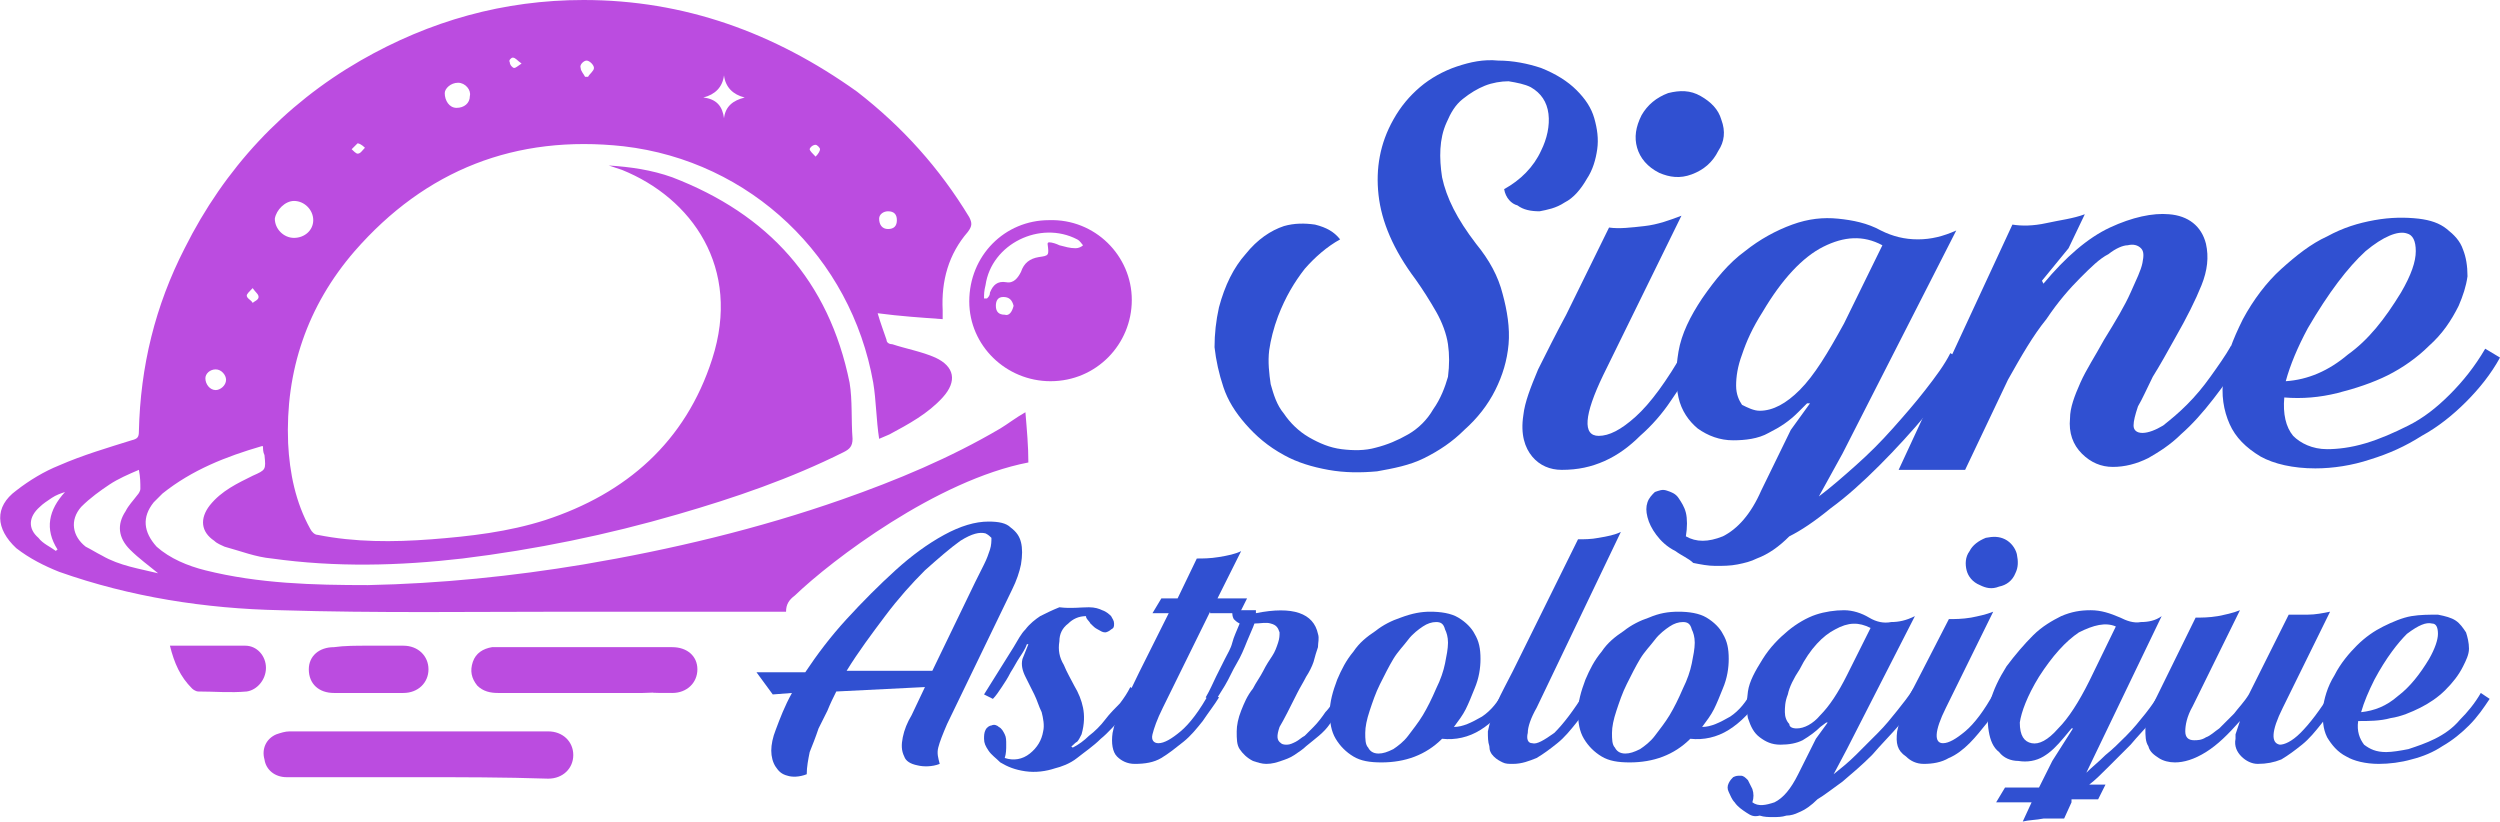
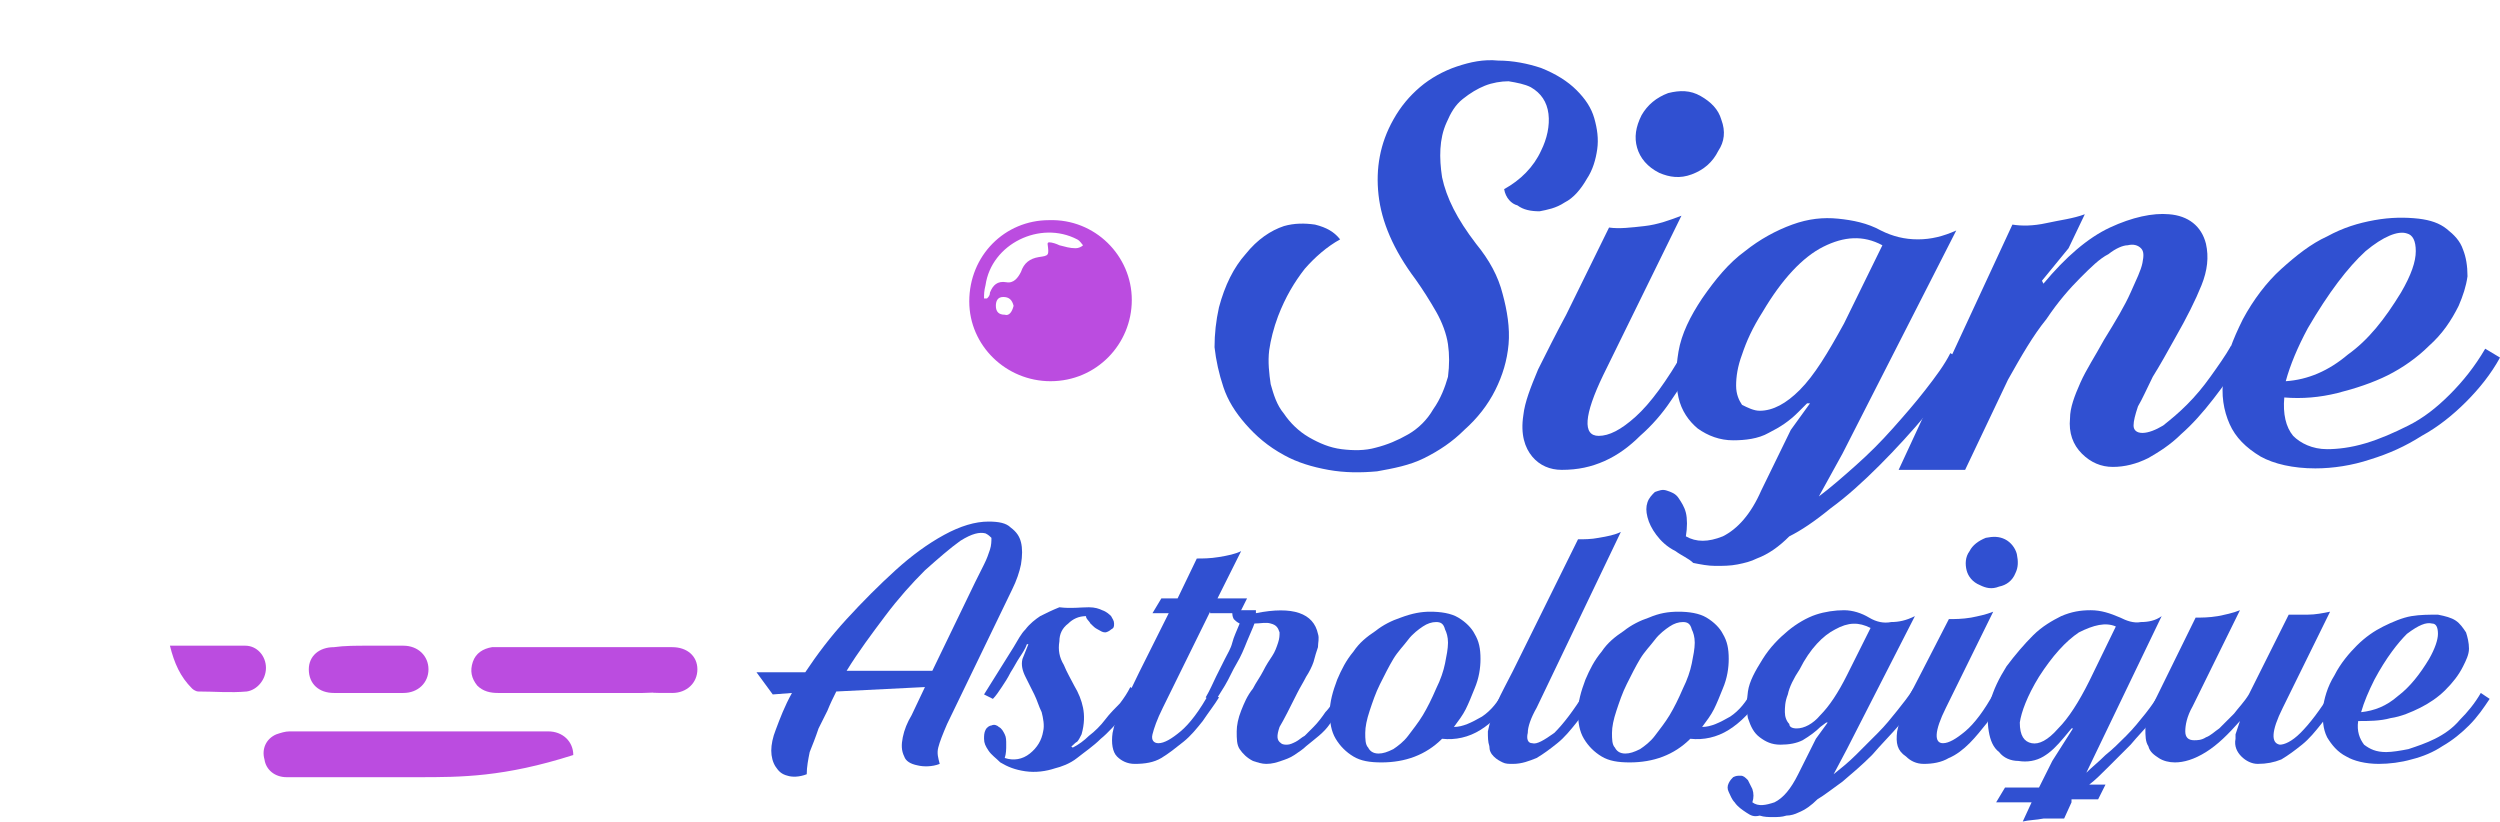
<svg xmlns="http://www.w3.org/2000/svg" version="1.1" id="Layer_1" x="0px" y="0px" width="169.2px" height="55.6px" viewBox="0 0 169.2 55.6" style="enable-background:new 0 0 169.2 55.6;" xml:space="preserve">
  <style type="text/css">
	.st0{fill:#3050D1;}
	.st1{fill:#BB4CE0;}
</style>
  <g>
    <path class="st0" d="M101.8,12.8c1.1-0.6,2-1.5,2.5-2.6c0.4-0.8,0.6-1.7,0.5-2.5c-0.1-0.8-0.5-1.4-1.2-1.8   c-0.4-0.2-0.9-0.3-1.5-0.4c-0.5,0-1.1,0.1-1.6,0.3C100,6,99.5,6.3,99,6.7c-0.5,0.4-0.8,0.9-1.1,1.6c-0.5,1.1-0.5,2.4-0.3,3.7   c0.3,1.4,1,2.8,2.3,4.5c0.9,1.1,1.5,2.2,1.8,3.4c0.3,1.1,0.5,2.3,0.4,3.4c-0.1,1.1-0.4,2.1-0.9,3.1c-0.5,1-1.2,1.9-2.1,2.7   c-0.8,0.8-1.7,1.4-2.7,1.9c-1,0.5-2.1,0.7-3.2,0.9c-1.1,0.1-2.2,0.1-3.3-0.1c-1.1-0.2-2.1-0.5-3-1c-1.1-0.6-1.9-1.3-2.6-2.1   c-0.7-0.8-1.2-1.6-1.5-2.5c-0.3-0.9-0.5-1.8-0.6-2.7c0-0.9,0.1-1.8,0.3-2.7c0.4-1.5,1-2.7,1.8-3.6c0.8-1,1.7-1.6,2.6-1.9   c0.7-0.2,1.4-0.2,2.1-0.1c0.8,0.2,1.3,0.5,1.7,1c-0.9,0.5-1.7,1.2-2.4,2c-0.7,0.9-1.3,1.9-1.8,3.2c-0.3,0.8-0.5,1.6-0.6,2.3   c-0.1,0.8,0,1.6,0.1,2.3c0.2,0.7,0.4,1.4,0.9,2c0.4,0.6,1,1.2,1.7,1.6c0.7,0.4,1.4,0.7,2.2,0.8c0.8,0.1,1.6,0.1,2.3-0.1   c0.8-0.2,1.5-0.5,2.2-0.9c0.7-0.4,1.3-1,1.7-1.7c0.5-0.7,0.8-1.5,1-2.2c0.1-0.8,0.1-1.5,0-2.2c-0.1-0.7-0.4-1.5-0.8-2.2   c-0.4-0.7-0.9-1.5-1.4-2.2c-1.5-2-2.3-3.9-2.5-5.7c-0.2-1.8,0.1-3.5,1-5.1c0.5-0.9,1.1-1.6,1.8-2.2c0.7-0.6,1.6-1.1,2.5-1.4   c0.9-0.3,1.8-0.5,2.8-0.4c1,0,2,0.2,2.9,0.5c1,0.4,1.8,0.9,2.4,1.5c0.6,0.6,1,1.2,1.2,1.9c0.2,0.7,0.3,1.4,0.2,2.1   c-0.1,0.7-0.3,1.4-0.7,2c-0.4,0.7-0.9,1.3-1.5,1.6c-0.6,0.4-1.2,0.5-1.7,0.6c-0.6,0-1.1-0.1-1.5-0.4   C102.3,13.8,101.9,13.4,101.8,12.8z" />
    <path class="st0" d="M103.1,28.1c0.1-0.9,0.5-1.9,1-3.1c0.6-1.2,1.2-2.4,1.9-3.7l2.9-5.9c0.7,0.1,1.5,0,2.4-0.1   c0.9-0.1,1.7-0.4,2.5-0.7l-5.3,10.8c-1.3,2.7-1.4,4.1-0.3,4.1c0.7,0,1.5-0.4,2.5-1.3c1-0.9,2.1-2.4,3.3-4.5l1,0.6   c-0.6,0.9-1.3,1.9-1.9,2.8c-0.6,0.9-1.3,1.7-2.1,2.4c-0.7,0.7-1.5,1.3-2.4,1.7c-0.9,0.4-1.8,0.6-2.9,0.6c-0.8,0-1.5-0.3-2-0.9   C103.2,30.3,102.9,29.4,103.1,28.1z M116.3,10.2c-0.4,0.8-1,1.3-1.8,1.6c-0.8,0.3-1.5,0.2-2.2-0.1c-0.8-0.4-1.3-1-1.5-1.7   c-0.2-0.7-0.1-1.4,0.3-2.2c0.4-0.7,1-1.2,1.8-1.5c0.8-0.2,1.5-0.2,2.2,0.2c0.7,0.4,1.2,0.9,1.4,1.6C116.8,8.9,116.7,9.6,116.3,10.2   z" />
    <path class="st0" d="M113.4,37.3c-0.6-0.3-1-0.7-1.3-1.1c-0.3-0.4-0.5-0.8-0.6-1.2c-0.1-0.4-0.1-0.7,0-1c0.1-0.3,0.3-0.5,0.5-0.7   c0.3-0.1,0.5-0.2,0.8-0.1c0.3,0.1,0.6,0.2,0.8,0.5c0.2,0.3,0.4,0.6,0.5,1c0.1,0.4,0.1,1,0,1.6c0.7,0.4,1.5,0.4,2.5,0   c1-0.5,1.9-1.5,2.6-3.1l2-4.1l1.3-1.8h-0.2l-0.6,0.6c-0.6,0.6-1.2,1-2,1.4c-0.7,0.4-1.6,0.5-2.4,0.5c-0.9,0-1.7-0.3-2.4-0.8   c-0.6-0.5-1.1-1.2-1.3-2.1c-0.2-0.9-0.2-1.9,0-3.1c0.2-1.2,0.8-2.4,1.6-3.6c0.9-1.3,1.8-2.4,2.9-3.2c1-0.8,2.1-1.4,3.2-1.8   c1.1-0.4,2.1-0.5,3.1-0.4c1,0.1,2,0.3,2.9,0.8c0.8,0.4,1.6,0.6,2.5,0.6c0.9,0,1.7-0.2,2.6-0.6l-7.7,15.1l-1.6,2.9   c0.8-0.6,1.6-1.3,2.5-2.1c0.9-0.8,1.7-1.6,2.5-2.5c0.8-0.9,1.5-1.7,2.2-2.6c0.7-0.9,1.3-1.7,1.7-2.5l1,0.6   c-0.7,1.1-1.5,2.3-2.6,3.5c-1,1.2-2.1,2.4-3.2,3.5c-1.1,1.1-2.2,2.1-3.3,2.9c-1.1,0.9-2,1.5-2.8,1.9c-0.7,0.7-1.4,1.2-2.2,1.5   c-0.4,0.2-0.8,0.3-1.3,0.4c-0.5,0.1-1,0.1-1.5,0.1s-1-0.1-1.5-0.2C114.3,37.8,113.8,37.6,113.4,37.3z M119.1,27.8   c0.9,0,1.8-0.5,2.7-1.4c1-1,1.9-2.5,3-4.5l2.6-5.3c-1.3-0.7-2.6-0.6-4,0.1c-1.4,0.7-2.8,2.2-4.1,4.4c-0.7,1.1-1.1,2-1.4,2.9   c-0.3,0.8-0.4,1.5-0.4,2.1c0,0.6,0.2,1,0.4,1.3C118.3,27.6,118.7,27.8,119.1,27.8z" />
    <path class="st0" d="M136.2,15.2c0.6,0.1,1.4,0.1,2.3-0.1c0.9-0.2,1.8-0.3,2.6-0.6l-1.1,2.3l-1.8,2.2l0.1,0.2   c1.5-1.8,3-3.1,4.5-3.8c1.5-0.7,2.9-1,4-0.9c1.3,0.1,2.2,0.8,2.5,2c0.2,0.9,0.1,1.8-0.3,2.8c-0.4,1-1,2.2-1.8,3.6   c-0.5,0.9-1,1.8-1.5,2.6c-0.4,0.8-0.7,1.5-1,2c-0.2,0.6-0.3,1-0.3,1.3c0,0.3,0.2,0.5,0.6,0.5c0.4,0,0.9-0.2,1.4-0.5   c0.5-0.4,1-0.8,1.6-1.4c0.6-0.6,1.1-1.2,1.6-1.9c0.5-0.7,1-1.4,1.4-2.1l1,0.6c-0.8,1.1-1.5,2.1-2.2,3c-0.7,0.9-1.4,1.7-2.2,2.4   c-0.7,0.7-1.5,1.2-2.2,1.6c-0.8,0.4-1.6,0.6-2.4,0.6c-0.8,0-1.5-0.3-2.1-0.9c-0.6-0.6-0.9-1.4-0.8-2.4c0-0.7,0.3-1.5,0.7-2.4   c0.4-0.9,1-1.8,1.6-2.9c0.8-1.3,1.4-2.3,1.8-3.2c0.4-0.9,0.7-1.5,0.8-2c0.1-0.5,0.1-0.8-0.1-1c-0.2-0.2-0.5-0.3-0.9-0.2   c-0.3,0-0.8,0.2-1.3,0.6c-0.6,0.3-1.2,0.9-1.9,1.6c-0.7,0.7-1.5,1.6-2.3,2.8c-0.9,1.1-1.7,2.5-2.6,4.1l-2.9,6.1h-4.5L136.2,15.2z" />
    <path class="st0" d="M157.5,30.4c0.7,0,1.6-0.1,2.6-0.4c1-0.3,1.9-0.7,2.9-1.2c1-0.5,1.9-1.2,2.8-2.1c0.9-0.9,1.7-1.9,2.4-3.1   l1,0.6c-0.6,1.1-1.4,2.1-2.3,3c-0.9,0.9-1.9,1.7-3,2.3c-1.1,0.7-2.2,1.2-3.5,1.6c-1.2,0.4-2.5,0.6-3.7,0.6c-1.5,0-2.8-0.3-3.7-0.8   c-1-0.6-1.7-1.3-2.1-2.2c-0.4-0.9-0.6-2-0.4-3.2c0.1-1.2,0.6-2.5,1.3-3.9c0.7-1.3,1.6-2.5,2.6-3.4c1-0.9,2-1.7,3.1-2.2   c1.1-0.6,2.1-0.9,3.2-1.1c1.1-0.2,2.1-0.2,3-0.1c0.8,0.1,1.4,0.3,1.9,0.7c0.5,0.4,0.9,0.8,1.1,1.4c0.2,0.5,0.3,1.1,0.3,1.8   c-0.1,0.7-0.3,1.3-0.6,2c-0.5,1-1.1,1.9-2,2.7c-0.8,0.8-1.8,1.5-2.8,2c-1,0.5-2.2,0.9-3.4,1.2c-1.2,0.3-2.4,0.4-3.6,0.3   c-0.1,1.1,0.1,2,0.6,2.6C155.7,30,156.5,30.4,157.5,30.4z M156.2,22.2c-0.7,1.3-1.2,2.5-1.5,3.6c1.5-0.1,2.9-0.7,4.2-1.8   c1.4-1,2.5-2.4,3.6-4.2c0.7-1.2,1-2.1,1-2.8c0-0.7-0.2-1.1-0.6-1.2c-0.6-0.2-1.6,0.2-2.8,1.2C158.9,18.1,157.6,19.8,156.2,22.2z" />
  </g>
  <g>
    <path class="st0" d="M62.6,46.5l-6,0.3c-0.2,0.4-0.4,0.8-0.6,1.3c-0.2,0.4-0.4,0.8-0.6,1.2c-0.2,0.6-0.4,1.1-0.6,1.6   c-0.1,0.5-0.2,1-0.2,1.5c-0.5,0.2-1,0.2-1.3,0.1c-0.4-0.1-0.6-0.3-0.8-0.6c-0.2-0.3-0.3-0.7-0.3-1.1c0-0.4,0.1-0.9,0.3-1.4   c0.3-0.8,0.6-1.6,1.1-2.5L52.3,47l-1.1-1.5h3.3c0.8-1.2,1.7-2.4,2.8-3.6c1.1-1.2,2.2-2.3,3.3-3.3c1.1-1,2.2-1.8,3.3-2.4   c1.1-0.6,2.1-0.9,3-0.9c0.7,0,1.2,0.1,1.5,0.4c0.4,0.3,0.6,0.6,0.7,1c0.1,0.4,0.1,0.9,0,1.5c-0.1,0.5-0.3,1.1-0.6,1.7l-4.4,9.1   c-0.3,0.7-0.5,1.2-0.6,1.6c-0.1,0.4,0,0.7,0.1,1.1c-0.5,0.2-1.1,0.2-1.5,0.1c-0.5-0.1-0.8-0.3-0.9-0.6c-0.2-0.4-0.2-0.8-0.1-1.3   c0.1-0.5,0.3-1,0.6-1.5L62.6,46.5z M66.7,36.1c-0.4-0.1-0.9,0-1.7,0.5c-0.7,0.5-1.5,1.2-2.4,2c-0.9,0.9-1.8,1.9-2.7,3.1   c-0.9,1.2-1.8,2.4-2.6,3.7h5.8l2.9-6c0.2-0.4,0.4-0.8,0.6-1.2c0.2-0.4,0.3-0.7,0.4-1c0.1-0.3,0.1-0.6,0.1-0.8   C67,36.3,66.9,36.2,66.7,36.1z" />
    <path class="st0" d="M73.7,41.1c0.4,0,0.7,0.1,0.9,0.2c0.3,0.1,0.5,0.3,0.6,0.4c0.1,0.2,0.2,0.3,0.2,0.5s0,0.3-0.2,0.4   c-0.1,0.1-0.3,0.2-0.4,0.2c-0.2,0-0.3-0.1-0.5-0.2c-0.2-0.1-0.3-0.2-0.5-0.4c-0.1-0.2-0.3-0.3-0.3-0.5c-0.5,0-0.9,0.2-1.2,0.5   c-0.4,0.3-0.6,0.7-0.6,1.2c-0.1,0.6,0,1.1,0.3,1.6c0.2,0.5,0.5,1,0.7,1.4c0.3,0.5,0.5,1,0.6,1.5c0.1,0.5,0.1,1.1-0.1,1.8   c-0.1,0.2-0.2,0.4-0.3,0.5c-0.2,0.1-0.3,0.3-0.4,0.3l0.1,0.1c0.4-0.2,0.8-0.5,1.1-0.8c0.4-0.3,0.8-0.7,1.1-1.1   c0.3-0.4,0.7-0.8,1-1.1c0.3-0.4,0.5-0.7,0.7-1.1l0.6,0.4c-0.3,0.5-0.7,1-1.1,1.6c-0.5,0.5-1,1.1-1.5,1.5c-0.5,0.5-1.1,0.9-1.6,1.3   c-0.5,0.4-1.1,0.6-1.5,0.7c-0.6,0.2-1.3,0.3-2,0.2c-0.7-0.1-1.2-0.3-1.7-0.6c-0.3-0.3-0.6-0.5-0.8-0.8c-0.2-0.3-0.3-0.5-0.3-0.8   c0-0.2,0-0.4,0.1-0.6c0.1-0.2,0.3-0.3,0.4-0.3c0.2-0.1,0.4,0,0.5,0.1c0.2,0.1,0.3,0.3,0.4,0.5c0.1,0.2,0.1,0.4,0.1,0.7   c0,0.3,0,0.6-0.1,0.9c0.6,0.2,1.2,0.1,1.7-0.3c0.5-0.4,0.8-0.9,0.9-1.5c0.1-0.4,0-0.9-0.1-1.3c-0.2-0.4-0.3-0.8-0.5-1.2   c-0.2-0.4-0.4-0.8-0.6-1.2c-0.2-0.4-0.3-0.8-0.2-1.2l0.4-1l-0.1,0c-0.1,0.3-0.3,0.6-0.5,0.9c-0.2,0.3-0.4,0.7-0.6,1   c-0.2,0.4-0.4,0.7-0.6,1c-0.2,0.3-0.4,0.6-0.6,0.8l-0.6-0.3c0.3-0.5,0.7-1.1,1-1.6c0.3-0.5,0.7-1.1,1-1.6c0.3-0.5,0.5-0.9,0.8-1.2   c0.3-0.4,0.7-0.7,1-0.9c0.4-0.2,0.8-0.4,1.3-0.6C72.5,41.2,73.1,41.1,73.7,41.1z" />
    <path class="st0" d="M81.9,41.4l-3.2,6.5c-0.4,0.8-0.6,1.4-0.7,1.8c-0.1,0.4,0.1,0.6,0.4,0.6c0.4,0,0.9-0.3,1.5-0.8   c0.6-0.5,1.3-1.4,2-2.7l0.6,0.4c-0.3,0.5-0.7,1-1.1,1.6c-0.4,0.5-0.8,1-1.3,1.4c-0.5,0.4-1,0.8-1.5,1.1s-1.1,0.4-1.8,0.4   c-0.5,0-0.9-0.2-1.2-0.5c-0.3-0.3-0.4-0.9-0.3-1.6c0.1-0.5,0.3-1.2,0.7-1.9s0.7-1.4,1.1-2.2l2-4H78l0.6-1h1.1l1.3-2.7   c0.4,0,0.9,0,1.5-0.1c0.6-0.1,1.1-0.2,1.5-0.4l-1.6,3.2h2l-0.5,1H81.9z" />
    <path class="st0" d="M85,41.5c2.5-0.5,3.9,0,4.2,1.4c0.1,0.3,0,0.6,0,0.9c-0.1,0.3-0.2,0.6-0.3,1c-0.1,0.3-0.3,0.7-0.5,1   c-0.2,0.4-0.4,0.7-0.6,1.1c-0.5,1-0.9,1.8-1.2,2.3c-0.2,0.6-0.2,0.9,0.1,1.1c0.1,0.1,0.3,0.1,0.4,0.1c0.2,0,0.4-0.1,0.6-0.2   c0.2-0.1,0.4-0.3,0.6-0.4c0.2-0.2,0.4-0.4,0.6-0.6c0.3-0.3,0.6-0.7,0.8-1c0.3-0.3,0.6-0.8,0.9-1.2l0.6,0.4c-0.4,0.5-0.8,1-1.2,1.6   S89,50,88.4,50.5c-0.2,0.2-0.5,0.4-0.8,0.6c-0.3,0.2-0.6,0.3-0.9,0.4c-0.3,0.1-0.6,0.2-1,0.2c-0.3,0-0.6-0.1-0.9-0.2   c-0.4-0.2-0.7-0.5-0.9-0.8c-0.2-0.3-0.2-0.7-0.2-1.2c0-0.4,0.1-0.9,0.3-1.4c0.2-0.5,0.4-1,0.8-1.5c0.2-0.4,0.5-0.8,0.7-1.2   c0.2-0.4,0.4-0.7,0.6-1c0.2-0.3,0.3-0.6,0.4-0.9c0.1-0.3,0.1-0.5,0.1-0.7c-0.1-0.3-0.2-0.5-0.6-0.6c-0.3-0.1-0.7,0-1.1,0   c-0.1,0.3-0.3,0.7-0.5,1.2c-0.2,0.5-0.4,1-0.7,1.5c-0.3,0.5-0.5,1-0.8,1.5c-0.3,0.5-0.5,0.8-0.7,1.1l-0.6-0.3   c0.3-0.5,0.5-1,0.7-1.4c0.2-0.4,0.4-0.8,0.6-1.2c0.2-0.4,0.4-0.7,0.5-1.1s0.3-0.8,0.5-1.3c-0.2-0.1-0.3-0.2-0.4-0.3   c-0.1-0.2-0.1-0.3-0.1-0.6H85z" />
    <path class="st0" d="M96.8,41.4c0.7,0,1.4,0.1,1.9,0.4s0.9,0.7,1.1,1.1c0.3,0.5,0.4,1,0.4,1.7c0,0.6-0.1,1.3-0.4,2   c-0.2,0.5-0.4,1-0.6,1.4c-0.2,0.4-0.5,0.8-0.8,1.2c0.6,0,1.2-0.3,1.9-0.7c0.6-0.4,1.1-1,1.5-1.8l0.6,0.4c-0.6,1-1.4,1.8-2.2,2.3   c-0.8,0.5-1.7,0.7-2.6,0.6c-1.1,1.1-2.5,1.6-4.1,1.6c-0.8,0-1.4-0.1-1.9-0.4c-0.5-0.3-0.9-0.7-1.2-1.2c-0.3-0.5-0.4-1.1-0.4-1.8   c0-0.7,0.2-1.4,0.5-2.2c0.3-0.7,0.6-1.3,1.1-1.9c0.4-0.6,0.9-1,1.5-1.4c0.5-0.4,1.1-0.7,1.7-0.9C95.6,41.5,96.2,41.4,96.8,41.4z    M97.2,42.1c-0.3,0-0.6,0.1-0.9,0.3c-0.3,0.2-0.7,0.5-1,0.9c-0.3,0.4-0.7,0.8-1,1.3c-0.3,0.5-0.6,1.1-0.9,1.7   c-0.3,0.6-0.5,1.2-0.7,1.8c-0.2,0.6-0.3,1.1-0.3,1.5s0,0.8,0.2,1c0.1,0.2,0.3,0.4,0.7,0.4c0.3,0,0.6-0.1,1-0.3   c0.3-0.2,0.7-0.5,1-0.9c0.3-0.4,0.7-0.9,1-1.4c0.3-0.5,0.6-1.1,0.9-1.8c0.3-0.6,0.5-1.2,0.6-1.7c0.1-0.5,0.2-1,0.2-1.4   c0-0.4-0.1-0.7-0.2-0.9C97.7,42.2,97.5,42.1,97.2,42.1z" />
    <path class="st0" d="M100.7,49.5c0.1-0.5,0.3-1.2,0.6-1.9c0.3-0.7,0.7-1.4,1.1-2.2l4.4-8.9c0.4,0,0.9,0,1.4-0.1   c0.6-0.1,1.1-0.2,1.5-0.4L104,47.9c-0.4,0.7-0.6,1.3-0.6,1.7c-0.1,0.4,0,0.7,0.3,0.7c0.3,0.1,0.8-0.2,1.5-0.7   c0.6-0.6,1.3-1.5,2.1-2.8l0.6,0.4c-0.4,0.6-0.8,1.2-1.2,1.7c-0.4,0.5-0.8,1-1.3,1.4s-0.9,0.7-1.4,1c-0.5,0.2-1,0.4-1.6,0.4   c-0.3,0-0.5,0-0.7-0.1c-0.2-0.1-0.4-0.2-0.6-0.4c-0.2-0.2-0.3-0.4-0.3-0.7C100.7,50.2,100.7,49.9,100.7,49.5z" />
    <path class="st0" d="M113.6,41.4c0.7,0,1.4,0.1,1.9,0.4s0.9,0.7,1.1,1.1c0.3,0.5,0.4,1,0.4,1.7c0,0.6-0.1,1.3-0.4,2   c-0.2,0.5-0.4,1-0.6,1.4c-0.2,0.4-0.5,0.8-0.8,1.2c0.6,0,1.2-0.3,1.9-0.7c0.6-0.4,1.1-1,1.5-1.8l0.6,0.4c-0.6,1-1.4,1.8-2.2,2.3   c-0.8,0.5-1.7,0.7-2.6,0.6c-1.1,1.1-2.5,1.6-4.1,1.6c-0.8,0-1.4-0.1-1.9-0.4c-0.5-0.3-0.9-0.7-1.2-1.2c-0.3-0.5-0.4-1.1-0.4-1.8   c0-0.7,0.2-1.4,0.5-2.2c0.3-0.7,0.6-1.3,1.1-1.9c0.4-0.6,0.9-1,1.5-1.4c0.5-0.4,1.1-0.7,1.7-0.9C112.3,41.5,112.9,41.4,113.6,41.4z    M113.9,42.1c-0.3,0-0.6,0.1-0.9,0.3c-0.3,0.2-0.7,0.5-1,0.9c-0.3,0.4-0.7,0.8-1,1.3c-0.3,0.5-0.6,1.1-0.9,1.7   c-0.3,0.6-0.5,1.2-0.7,1.8c-0.2,0.6-0.3,1.1-0.3,1.5s0,0.8,0.2,1c0.1,0.2,0.3,0.4,0.7,0.4c0.3,0,0.6-0.1,1-0.3   c0.3-0.2,0.7-0.5,1-0.9c0.3-0.4,0.7-0.9,1-1.4c0.3-0.5,0.6-1.1,0.9-1.8c0.3-0.6,0.5-1.2,0.6-1.7c0.1-0.5,0.2-1,0.2-1.4   c0-0.4-0.1-0.7-0.2-0.9C114.4,42.2,114.2,42.1,113.9,42.1z" />
    <path class="st0" d="M118.2,55c-0.3-0.2-0.6-0.4-0.8-0.7c-0.2-0.2-0.3-0.5-0.4-0.7c-0.1-0.2-0.1-0.4,0-0.6s0.2-0.3,0.3-0.4   c0.2-0.1,0.3-0.1,0.5-0.1c0.2,0,0.3,0.1,0.5,0.3c0.1,0.2,0.2,0.4,0.3,0.6c0.1,0.3,0.1,0.6,0,0.9c0.4,0.3,0.9,0.2,1.5,0   c0.6-0.3,1.1-0.9,1.6-1.9l1.2-2.4l0.8-1.1h-0.1l-0.4,0.3c-0.3,0.3-0.7,0.6-1.2,0.9c-0.4,0.2-0.9,0.3-1.5,0.3c-0.6,0-1-0.2-1.4-0.5   c-0.4-0.3-0.6-0.7-0.8-1.3c-0.1-0.5-0.1-1.1,0-1.8s0.5-1.4,1-2.2c0.5-0.8,1.1-1.4,1.7-1.9c0.6-0.5,1.3-0.9,1.9-1.1   c0.6-0.2,1.3-0.3,1.9-0.3c0.6,0,1.2,0.2,1.7,0.5c0.5,0.3,1,0.4,1.5,0.3c0.5,0,1-0.1,1.6-0.4l-4.6,9l-0.9,1.7c0.5-0.4,1-0.8,1.5-1.3   c0.5-0.5,1-1,1.5-1.5c0.5-0.5,0.9-1,1.3-1.5c0.4-0.5,0.8-1,1.1-1.5l0.6,0.3c-0.4,0.7-0.9,1.4-1.5,2.1c-0.6,0.7-1.3,1.4-1.9,2.1   c-0.7,0.7-1.3,1.2-2,1.8c-0.7,0.5-1.2,0.9-1.7,1.2c-0.4,0.4-0.8,0.7-1.3,0.9c-0.2,0.1-0.5,0.2-0.8,0.2c-0.3,0.1-0.6,0.1-0.9,0.1   c-0.3,0-0.6,0-0.9-0.1C118.7,55.3,118.5,55.2,118.2,55z M121.6,49.3c0.5,0,1.1-0.3,1.6-0.9c0.6-0.6,1.2-1.5,1.8-2.7l1.6-3.2   c-0.8-0.4-1.5-0.4-2.4,0.1c-0.8,0.4-1.7,1.3-2.4,2.7c-0.4,0.6-0.7,1.2-0.8,1.7c-0.2,0.5-0.2,0.9-0.2,1.2c0,0.3,0.1,0.6,0.3,0.8   C121.1,49.2,121.3,49.3,121.6,49.3z" />
    <path class="st0" d="M128.4,49.5c0.1-0.5,0.3-1.2,0.6-1.9c0.3-0.7,0.7-1.4,1.1-2.2l1.8-3.5c0.4,0,0.9,0,1.5-0.1   c0.5-0.1,1-0.2,1.5-0.4l-3.2,6.5c-0.8,1.6-0.8,2.4-0.2,2.4c0.4,0,0.9-0.3,1.5-0.8c0.6-0.5,1.3-1.4,2-2.7l0.6,0.4   c-0.4,0.6-0.8,1.1-1.1,1.7c-0.4,0.5-0.8,1-1.2,1.4c-0.4,0.4-0.9,0.8-1.4,1c-0.5,0.3-1.1,0.4-1.7,0.4c-0.5,0-0.9-0.2-1.2-0.5   C128.4,50.8,128.3,50.3,128.4,49.5z M136.4,38.8c-0.2,0.5-0.6,0.8-1.1,0.9c-0.5,0.2-0.9,0.1-1.3-0.1c-0.5-0.2-0.8-0.6-0.9-1   c-0.1-0.4-0.1-0.9,0.2-1.3c0.2-0.4,0.6-0.7,1.1-0.9c0.5-0.1,0.9-0.1,1.3,0.1c0.4,0.2,0.7,0.6,0.8,1C136.6,38,136.6,38.4,136.4,38.8   z" />
    <path class="st0" d="M140.2,54.3l-0.5,1.1c-0.4,0-0.9,0-1.4,0c-0.5,0.1-1,0.1-1.4,0.2l0.6-1.3h-2.4l0.6-1h2.3l0.9-1.8l1.4-2.2h-0.1   l-0.5,0.6c-0.5,0.6-0.9,1-1.4,1.3c-0.5,0.3-1.1,0.4-1.7,0.3c-0.5,0-1-0.2-1.3-0.6c-0.4-0.3-0.6-0.8-0.7-1.4c-0.1-0.6-0.1-1.2,0.1-2   c0.2-0.8,0.6-1.6,1.1-2.4c0.6-0.8,1.2-1.5,1.8-2.1c0.6-0.6,1.3-1,1.9-1.3c0.7-0.3,1.3-0.4,2-0.4c0.7,0,1.3,0.2,2,0.5   c0.4,0.2,0.9,0.4,1.4,0.3c0.5,0,1-0.1,1.4-0.4l-5.1,10.6c0.4-0.4,0.8-0.7,1.3-1.2c0.5-0.4,0.9-0.8,1.4-1.3c0.5-0.5,0.9-1,1.3-1.5   c0.4-0.5,0.8-1.1,1.2-1.7l0.6,0.3c-0.4,0.6-0.8,1.2-1.3,1.8c-0.5,0.6-1,1.1-1.5,1.7c-0.5,0.5-1,1-1.5,1.5s-0.9,0.9-1.3,1.2h1.1   l-0.5,1H140.2z M137.5,50.3c0.5,0.1,1.1-0.2,1.8-1c0.7-0.7,1.4-1.8,2.1-3.2l1.8-3.7c-0.7-0.3-1.5-0.1-2.5,0.4   c-0.9,0.6-1.8,1.6-2.7,3c-0.8,1.3-1.2,2.4-1.3,3.1C136.7,49.8,137,50.2,137.5,50.3z" />
    <path class="st0" d="M151.6,48.8c-0.8,0.9-1.5,1.6-2.3,2.1c-0.8,0.5-1.5,0.7-2.1,0.7c-0.4,0-0.8-0.1-1.1-0.3   c-0.3-0.2-0.6-0.4-0.7-0.8c-0.2-0.3-0.2-0.7-0.2-1.2c0-0.5,0.2-1,0.5-1.6l2.9-5.9c0.4,0,0.9,0,1.5-0.1c0.5-0.1,1-0.2,1.5-0.4   l-3.2,6.5c-0.4,0.7-0.5,1.3-0.5,1.7c0,0.4,0.2,0.6,0.6,0.6c0.2,0,0.5,0,0.8-0.2c0.3-0.1,0.6-0.4,0.9-0.6c0.3-0.3,0.6-0.6,1-1   c0.3-0.4,0.7-0.8,1-1.3l0.8-1.6l1.9-3.8c0.4,0,0.8,0,1.3,0c0.5,0,1-0.1,1.5-0.2l-3.2,6.5c-0.8,1.6-0.8,2.4-0.2,2.5   c0.3,0,0.8-0.2,1.4-0.8c0.6-0.6,1.3-1.5,2.1-2.8l0.6,0.4c-0.4,0.6-0.8,1.2-1.3,1.8c-0.4,0.5-0.8,1-1.3,1.4s-0.9,0.7-1.4,1   c-0.5,0.2-1,0.3-1.6,0.3c-0.4,0-0.8-0.2-1.1-0.5c-0.3-0.3-0.5-0.7-0.4-1.2l0-0.3L151.6,48.8L151.6,48.8z" />
    <path class="st0" d="M161.5,50.9c0.4,0,1-0.1,1.5-0.2c0.6-0.2,1.2-0.4,1.8-0.7c0.6-0.3,1.2-0.7,1.7-1.3c0.5-0.5,1-1.1,1.4-1.8   l0.6,0.4c-0.4,0.6-0.8,1.2-1.4,1.8c-0.5,0.5-1.1,1-1.8,1.4c-0.6,0.4-1.3,0.7-2.1,0.9c-0.7,0.2-1.5,0.3-2.2,0.3   c-0.9,0-1.7-0.2-2.2-0.5c-0.6-0.3-1-0.8-1.3-1.3c-0.3-0.6-0.3-1.2-0.3-1.9c0.1-0.7,0.3-1.5,0.8-2.3c0.4-0.8,1-1.5,1.5-2   c0.6-0.6,1.2-1,1.8-1.3c0.6-0.3,1.3-0.6,1.9-0.7c0.6-0.1,1.2-0.1,1.8-0.1c0.5,0.1,0.9,0.2,1.2,0.4c0.3,0.2,0.5,0.5,0.7,0.8   c0.1,0.3,0.2,0.7,0.2,1.1c0,0.4-0.2,0.8-0.4,1.2c-0.3,0.6-0.7,1.1-1.2,1.6c-0.5,0.5-1.1,0.9-1.7,1.2c-0.6,0.3-1.3,0.6-2,0.7   c-0.7,0.2-1.5,0.2-2.2,0.2c-0.1,0.7,0.1,1.2,0.4,1.6C160.4,50.7,160.8,50.9,161.5,50.9z M160.7,46c-0.4,0.8-0.7,1.5-0.9,2.2   c0.9-0.1,1.7-0.4,2.5-1.1c0.8-0.6,1.5-1.5,2.1-2.5c0.4-0.7,0.6-1.3,0.6-1.7c0-0.4-0.1-0.7-0.4-0.7c-0.4-0.1-0.9,0.1-1.7,0.7   C162.3,43.5,161.5,44.5,160.7,46z" />
  </g>
  <g>
-     <path class="st1" d="M53.8,40.3c2.5-2.4,9.6-7.8,15.8-9c0-1.1-0.1-2.2-0.2-3.4c-0.7,0.4-1.2,0.8-1.7,1.1c-3.4,2-7,3.5-10.7,4.8   c-5.7,2-11.6,3.4-17.5,4.4c-4.8,0.8-9.7,1.3-14.6,1.4c-3.7,0-7.4-0.1-11-1c-1.2-0.3-2.4-0.8-3.3-1.6C9.7,36,9.6,35,10.4,34   c0.2-0.2,0.4-0.4,0.6-0.6c2-1.6,4.3-2.5,6.7-3.2c0,0,0.1,0,0.1,0c0,0.2,0,0.4,0.1,0.6c0.1,1,0.1,1-0.8,1.4c-1,0.5-2.1,1-2.9,2   c-0.7,0.9-0.6,1.8,0.3,2.4c0.2,0.2,0.5,0.3,0.7,0.4c1.1,0.3,2.1,0.7,3.2,0.8c4.3,0.6,8.6,0.5,12.9,0c4.9-0.6,9.8-1.6,14.6-3   c3.8-1.1,7.6-2.4,11.2-4.2c0.4-0.2,0.6-0.4,0.6-0.9c-0.1-1.3,0-2.6-0.2-3.8c-1.4-6.9-5.5-11.4-12-13.9c-1.4-0.5-2.8-0.7-4.3-0.8   c0.3,0.1,0.6,0.2,0.9,0.3c4.7,1.9,8.1,6.6,6.1,12.8c-1.8,5.6-5.8,9.1-11.3,10.9c-2.5,0.8-5.1,1.1-7.7,1.3c-2.6,0.2-5.2,0.2-7.7-0.3   c-0.2,0-0.4-0.2-0.5-0.4C20,34,19.6,32,19.5,30c-0.2-4.9,1.3-9.3,4.5-13c4.8-5.5,10.9-7.9,18.2-7.1c8.6,1,15.4,7.5,16.9,16   c0.2,1.2,0.2,2.5,0.4,3.8c0.2-0.1,0.5-0.2,0.7-0.3c1.3-0.7,2.6-1.4,3.6-2.5c1-1.1,0.8-2.1-0.5-2.7c-0.9-0.4-2-0.6-2.9-0.9   c-0.2,0-0.4-0.1-0.4-0.3c-0.2-0.6-0.4-1.1-0.6-1.8c1.5,0.2,3,0.3,4.4,0.4c0-0.2,0-0.4,0-0.6c-0.1-2,0.4-3.8,1.7-5.3   c0.3-0.4,0.3-0.6,0.1-1c-2-3.3-4.5-6.1-7.6-8.5C52.4,2.2,46.3,0,39.5,0c-5.4,0-10.4,1.4-15.1,4.1c-5.2,3-9.2,7.3-11.9,12.7   c-2,3.9-3,8-3.1,12.4c0,0.4-0.1,0.5-0.5,0.6c-1.6,0.5-3.3,1-4.9,1.7c-1,0.4-2,1-2.9,1.7c-1.5,1.1-1.4,2.6,0,3.9   c0.9,0.7,1.9,1.2,2.9,1.6c4.8,1.7,9.9,2.5,15,2.6c6.5,0.2,13,0.1,19.5,0.1c4.9,0,9.8,0,14.7,0C53.2,40.9,53.4,40.6,53.8,40.3z    M60.1,14.3c0.4,0,0.6,0.2,0.6,0.6c0,0.4-0.2,0.6-0.6,0.6c-0.4,0-0.6-0.3-0.6-0.7C59.5,14.5,59.8,14.3,60.1,14.3z M55.2,9.8   c0.1,0,0.3,0.2,0.3,0.3c0,0.1-0.1,0.3-0.3,0.5c-0.2-0.2-0.4-0.4-0.4-0.5C54.8,10,55,9.8,55.2,9.8z M49,5.1c0.1,0.8,0.6,1.3,1.4,1.5   C49.6,6.8,49.1,7.2,49,8c-0.1-0.8-0.5-1.3-1.4-1.4C48.4,6.4,48.9,5.9,49,5.1z M39.7,4.1c0.2,0,0.5,0.3,0.5,0.5   c0,0.2-0.3,0.4-0.4,0.6c-0.1,0-0.2,0-0.2,0c-0.1-0.2-0.3-0.4-0.3-0.6C39.2,4.4,39.5,4.1,39.7,4.1z M34.7,3.9c0.2,0,0.3,0.2,0.6,0.4   c-0.3,0.2-0.4,0.3-0.5,0.3c-0.1,0-0.3-0.2-0.3-0.4C34.4,4.1,34.6,3.9,34.7,3.9z M31,5.6c0.5,0,0.9,0.5,0.8,0.9   c0,0.5-0.4,0.8-0.9,0.8c-0.5,0-0.8-0.5-0.8-1C30.1,6,30.5,5.6,31,5.6z M24.2,9.7c0.1,0,0.3,0.1,0.5,0.3c-0.2,0.2-0.3,0.4-0.5,0.4   c-0.1,0-0.3-0.2-0.4-0.3C23.9,10,24.1,9.8,24.2,9.7z M19.9,13.6c0.7,0,1.3,0.6,1.3,1.3c0,0.7-0.6,1.2-1.3,1.2   c-0.7,0-1.3-0.6-1.3-1.3C18.7,14.2,19.3,13.6,19.9,13.6z M17.1,19.5c0.2,0.3,0.4,0.4,0.4,0.6c0,0.2-0.3,0.3-0.4,0.4   c-0.1-0.2-0.4-0.3-0.4-0.5C16.7,19.9,16.9,19.7,17.1,19.5z M14.6,25c0.4,0,0.7,0.4,0.7,0.7c0,0.4-0.4,0.7-0.7,0.7   c-0.4,0-0.7-0.4-0.7-0.8C13.9,25.3,14.2,25,14.6,25z M3.9,37.2c0,0-0.1,0-0.1,0.1c-0.4-0.3-0.9-0.5-1.2-0.9   c-0.7-0.6-0.7-1.4,0.1-2.1c0.2-0.2,0.5-0.4,0.8-0.6c0.3-0.2,0.6-0.3,0.9-0.4C3.3,34.5,3,35.8,3.9,37.2z M6.9,37.6   c-0.4-0.2-0.7-0.4-1.1-0.6c-0.9-0.7-1.1-1.8-0.3-2.7c0.6-0.6,1.3-1.1,1.9-1.5c0.6-0.4,1.3-0.7,2-1c0.1,0.5,0.1,0.9,0.1,1.3   c0,0.1-0.1,0.3-0.2,0.4c-0.3,0.4-0.6,0.7-0.8,1.1c-0.6,0.9-0.5,1.8,0.3,2.6c0.6,0.6,1.3,1.1,1.9,1.6C9.5,38.5,8.1,38.3,6.9,37.6z" />
    <path class="st1" d="M76.6,20.3c0,3-2.4,5.5-5.5,5.5c-3,0-5.5-2.4-5.5-5.4c0-3.1,2.4-5.5,5.4-5.5C74.1,14.8,76.6,17.3,76.6,20.3z    M66.6,20.2c0.1,0,0.1,0,0.2,0c0.1-0.1,0.2-0.2,0.2-0.4c0.2-0.5,0.5-0.8,1.1-0.7c0.5,0.1,0.8-0.3,1-0.7c0.2-0.6,0.6-0.9,1.2-1   c0.7-0.1,0.7-0.1,0.6-0.9c0,0,0-0.1,0.1-0.1c0.2,0,0.5,0.1,0.7,0.2c0.4,0.1,0.7,0.2,1.1,0.2c0.2,0,0.4-0.1,0.5-0.2   c-0.1-0.1-0.2-0.3-0.4-0.4c-2.5-1.3-5.8,0.3-6.2,3.1C66.6,19.7,66.6,19.9,66.6,20.2z M68.6,20.7c-0.1-0.4-0.3-0.6-0.7-0.6   c-0.4,0-0.5,0.3-0.5,0.6c0,0.4,0.2,0.6,0.6,0.6C68.3,21.4,68.5,21.1,68.6,20.7z" />
    <path class="st1" d="M43.5,46.9c-3.3,0-6.5,0-9.8,0c-0.5,0-1-0.1-1.4-0.5c-0.4-0.5-0.5-1-0.3-1.6c0.2-0.6,0.7-0.9,1.3-1   c0.2,0,0.4,0,0.6,0c6.5,0,5.1,0,11.6,0c1,0,1.7,0.6,1.7,1.5c0,0.9-0.7,1.6-1.7,1.6C42.1,46.9,46.8,46.8,43.5,46.9   C43.5,46.8,43.5,46.9,43.5,46.9z" />
-     <path class="st1" d="M28.3,52.6c-3,0-5.9,0-8.9,0c-0.8,0-1.4-0.5-1.5-1.2c-0.2-0.7,0.1-1.4,0.8-1.7c0.3-0.1,0.6-0.2,0.9-0.2   c5.8,0,11.7,0,17.5,0c1,0,1.7,0.7,1.7,1.6c0,0.9-0.7,1.6-1.7,1.6C34.1,52.6,31.2,52.6,28.3,52.6C28.3,52.6,28.3,52.6,28.3,52.6z" />
+     <path class="st1" d="M28.3,52.6c-3,0-5.9,0-8.9,0c-0.8,0-1.4-0.5-1.5-1.2c-0.2-0.7,0.1-1.4,0.8-1.7c0.3-0.1,0.6-0.2,0.9-0.2   c5.8,0,11.7,0,17.5,0c1,0,1.7,0.7,1.7,1.6C34.1,52.6,31.2,52.6,28.3,52.6C28.3,52.6,28.3,52.6,28.3,52.6z" />
    <path class="st1" d="M24.9,43.7c0.8,0,1.6,0,2.4,0c1,0,1.7,0.7,1.7,1.6c0,0.9-0.7,1.6-1.7,1.6c-1.6,0-3.1,0-4.7,0   c-1,0-1.7-0.6-1.7-1.6c0-0.9,0.7-1.5,1.7-1.5C23.3,43.7,24.1,43.7,24.9,43.7C24.9,43.7,24.9,43.7,24.9,43.7z" />
    <path class="st1" d="M11.5,43.7c1.8,0,3.4,0,5.1,0c0.8,0,1.4,0.7,1.4,1.5c0,0.8-0.6,1.5-1.3,1.6c-1.1,0.1-2.2,0-3.3,0   c-0.1,0-0.3-0.1-0.4-0.2C12.2,45.8,11.8,44.9,11.5,43.7z" />
  </g>
</svg>